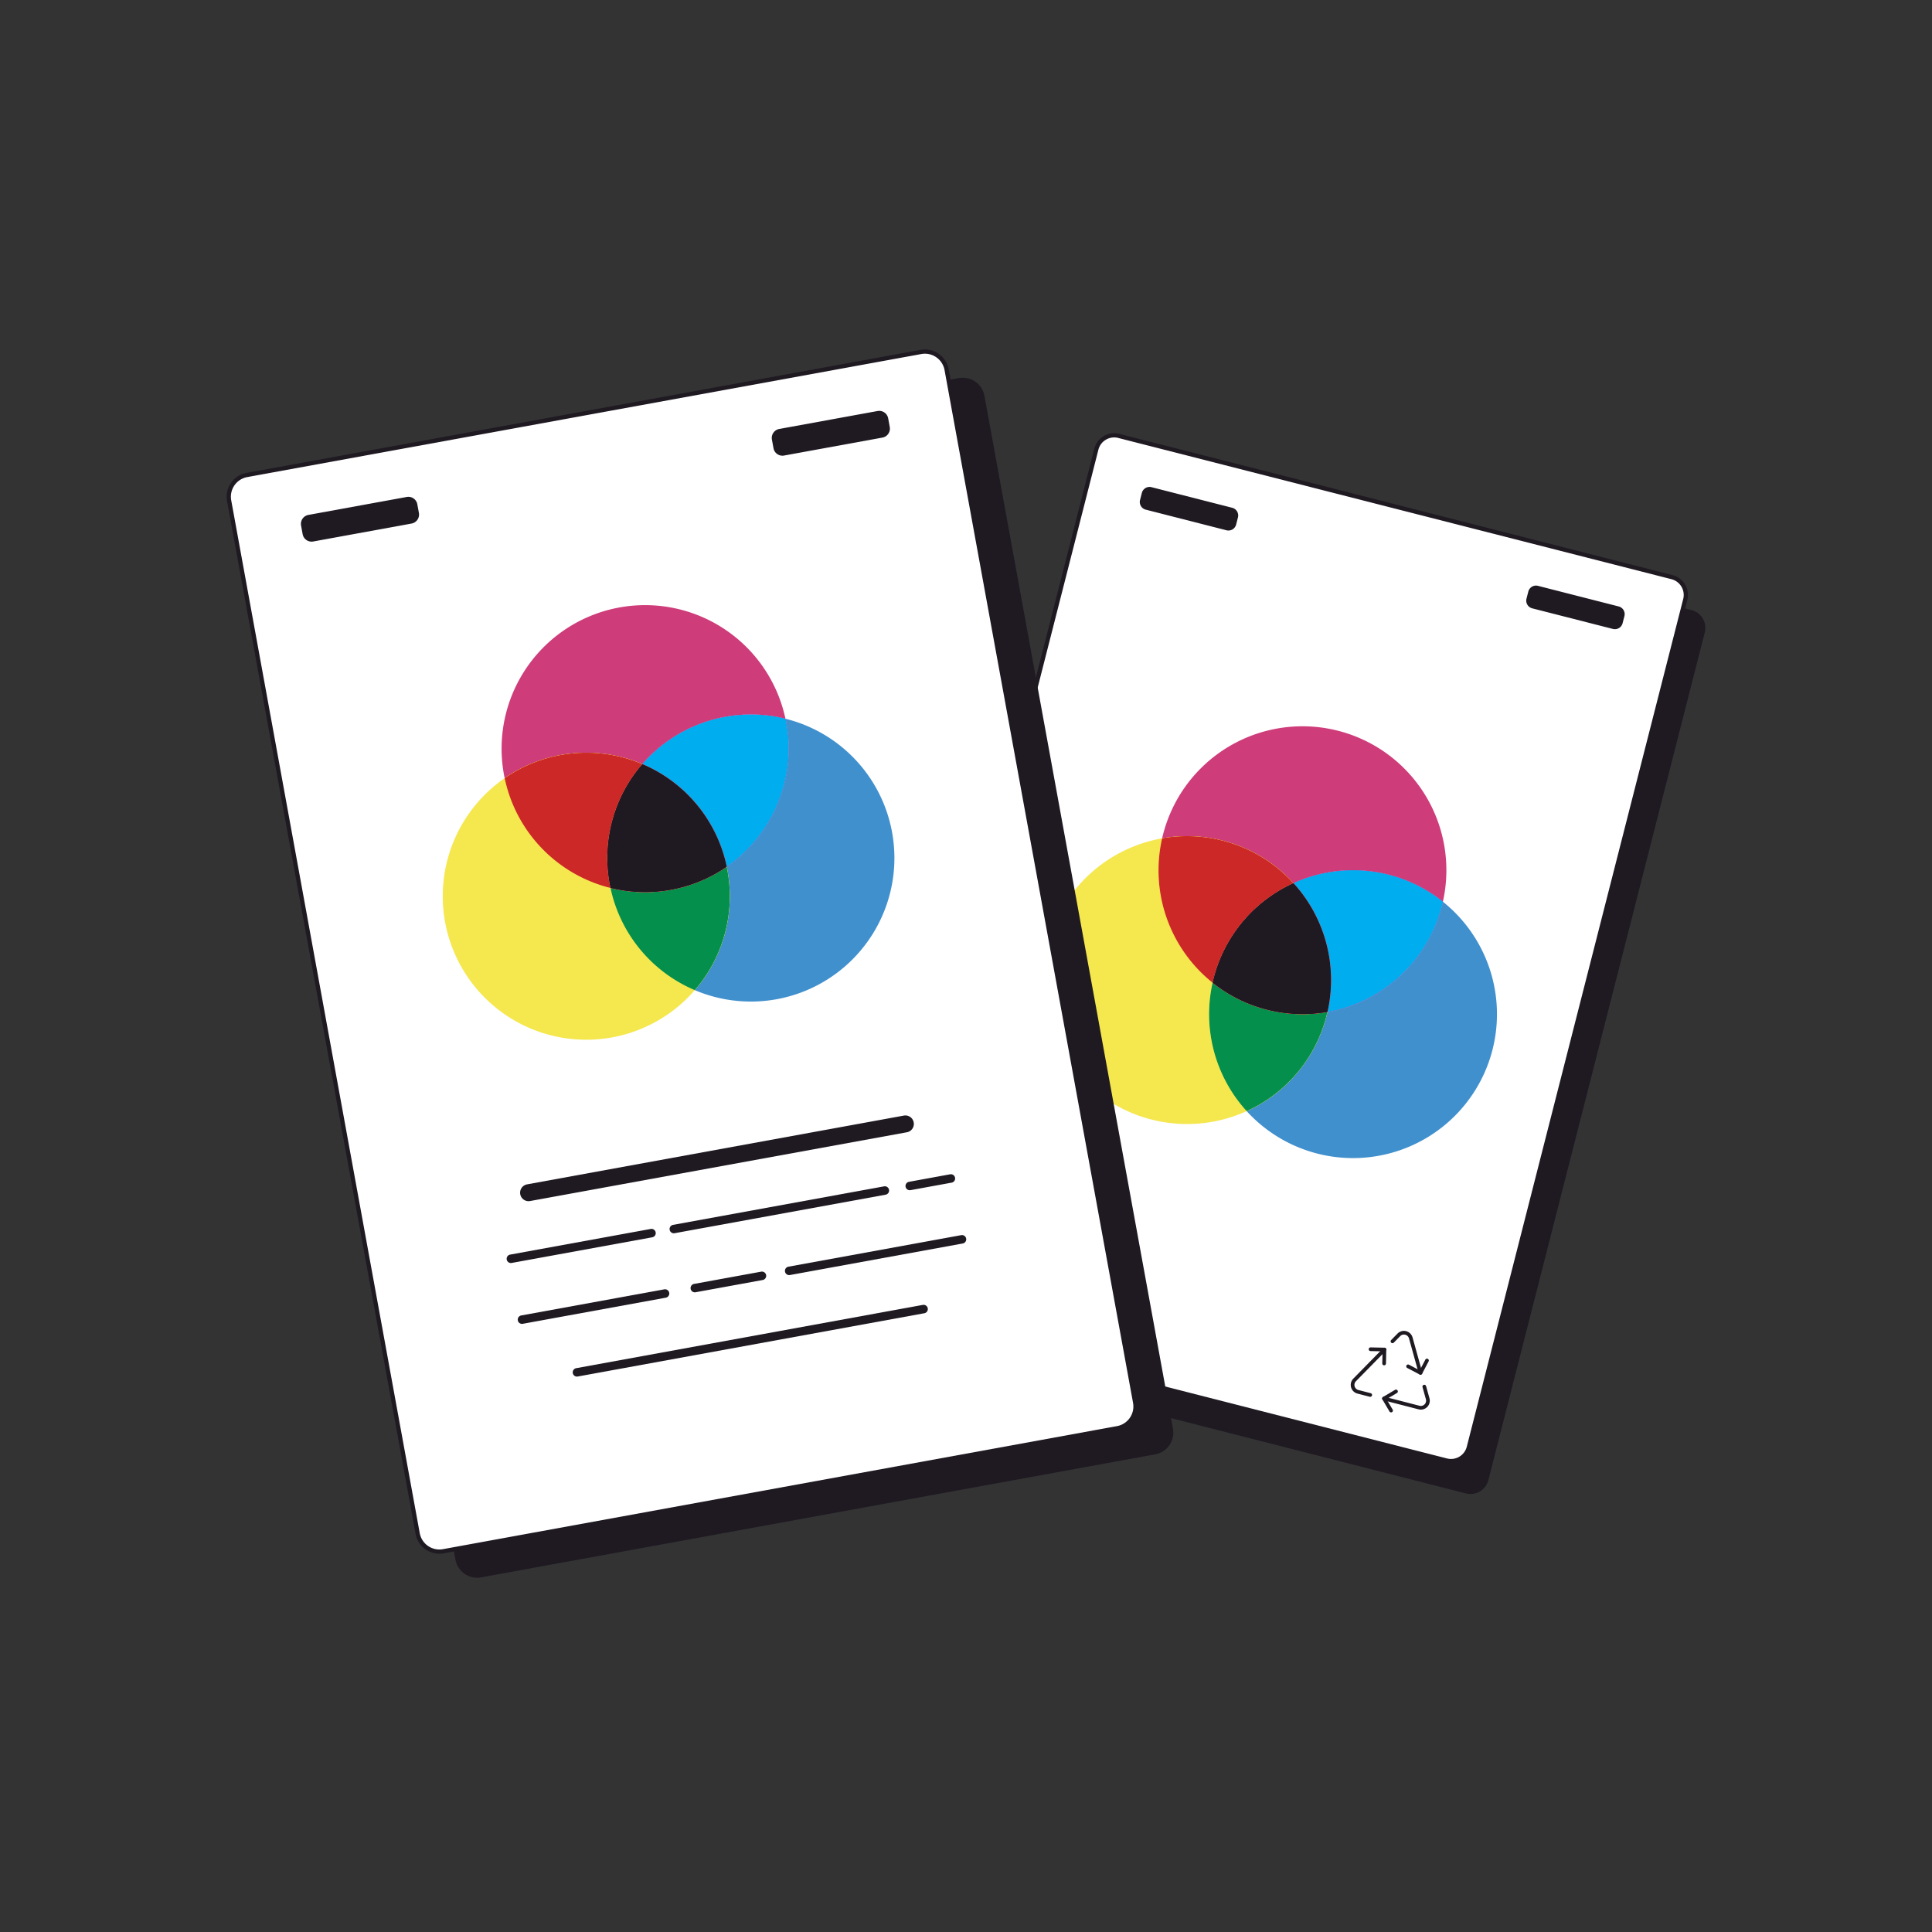
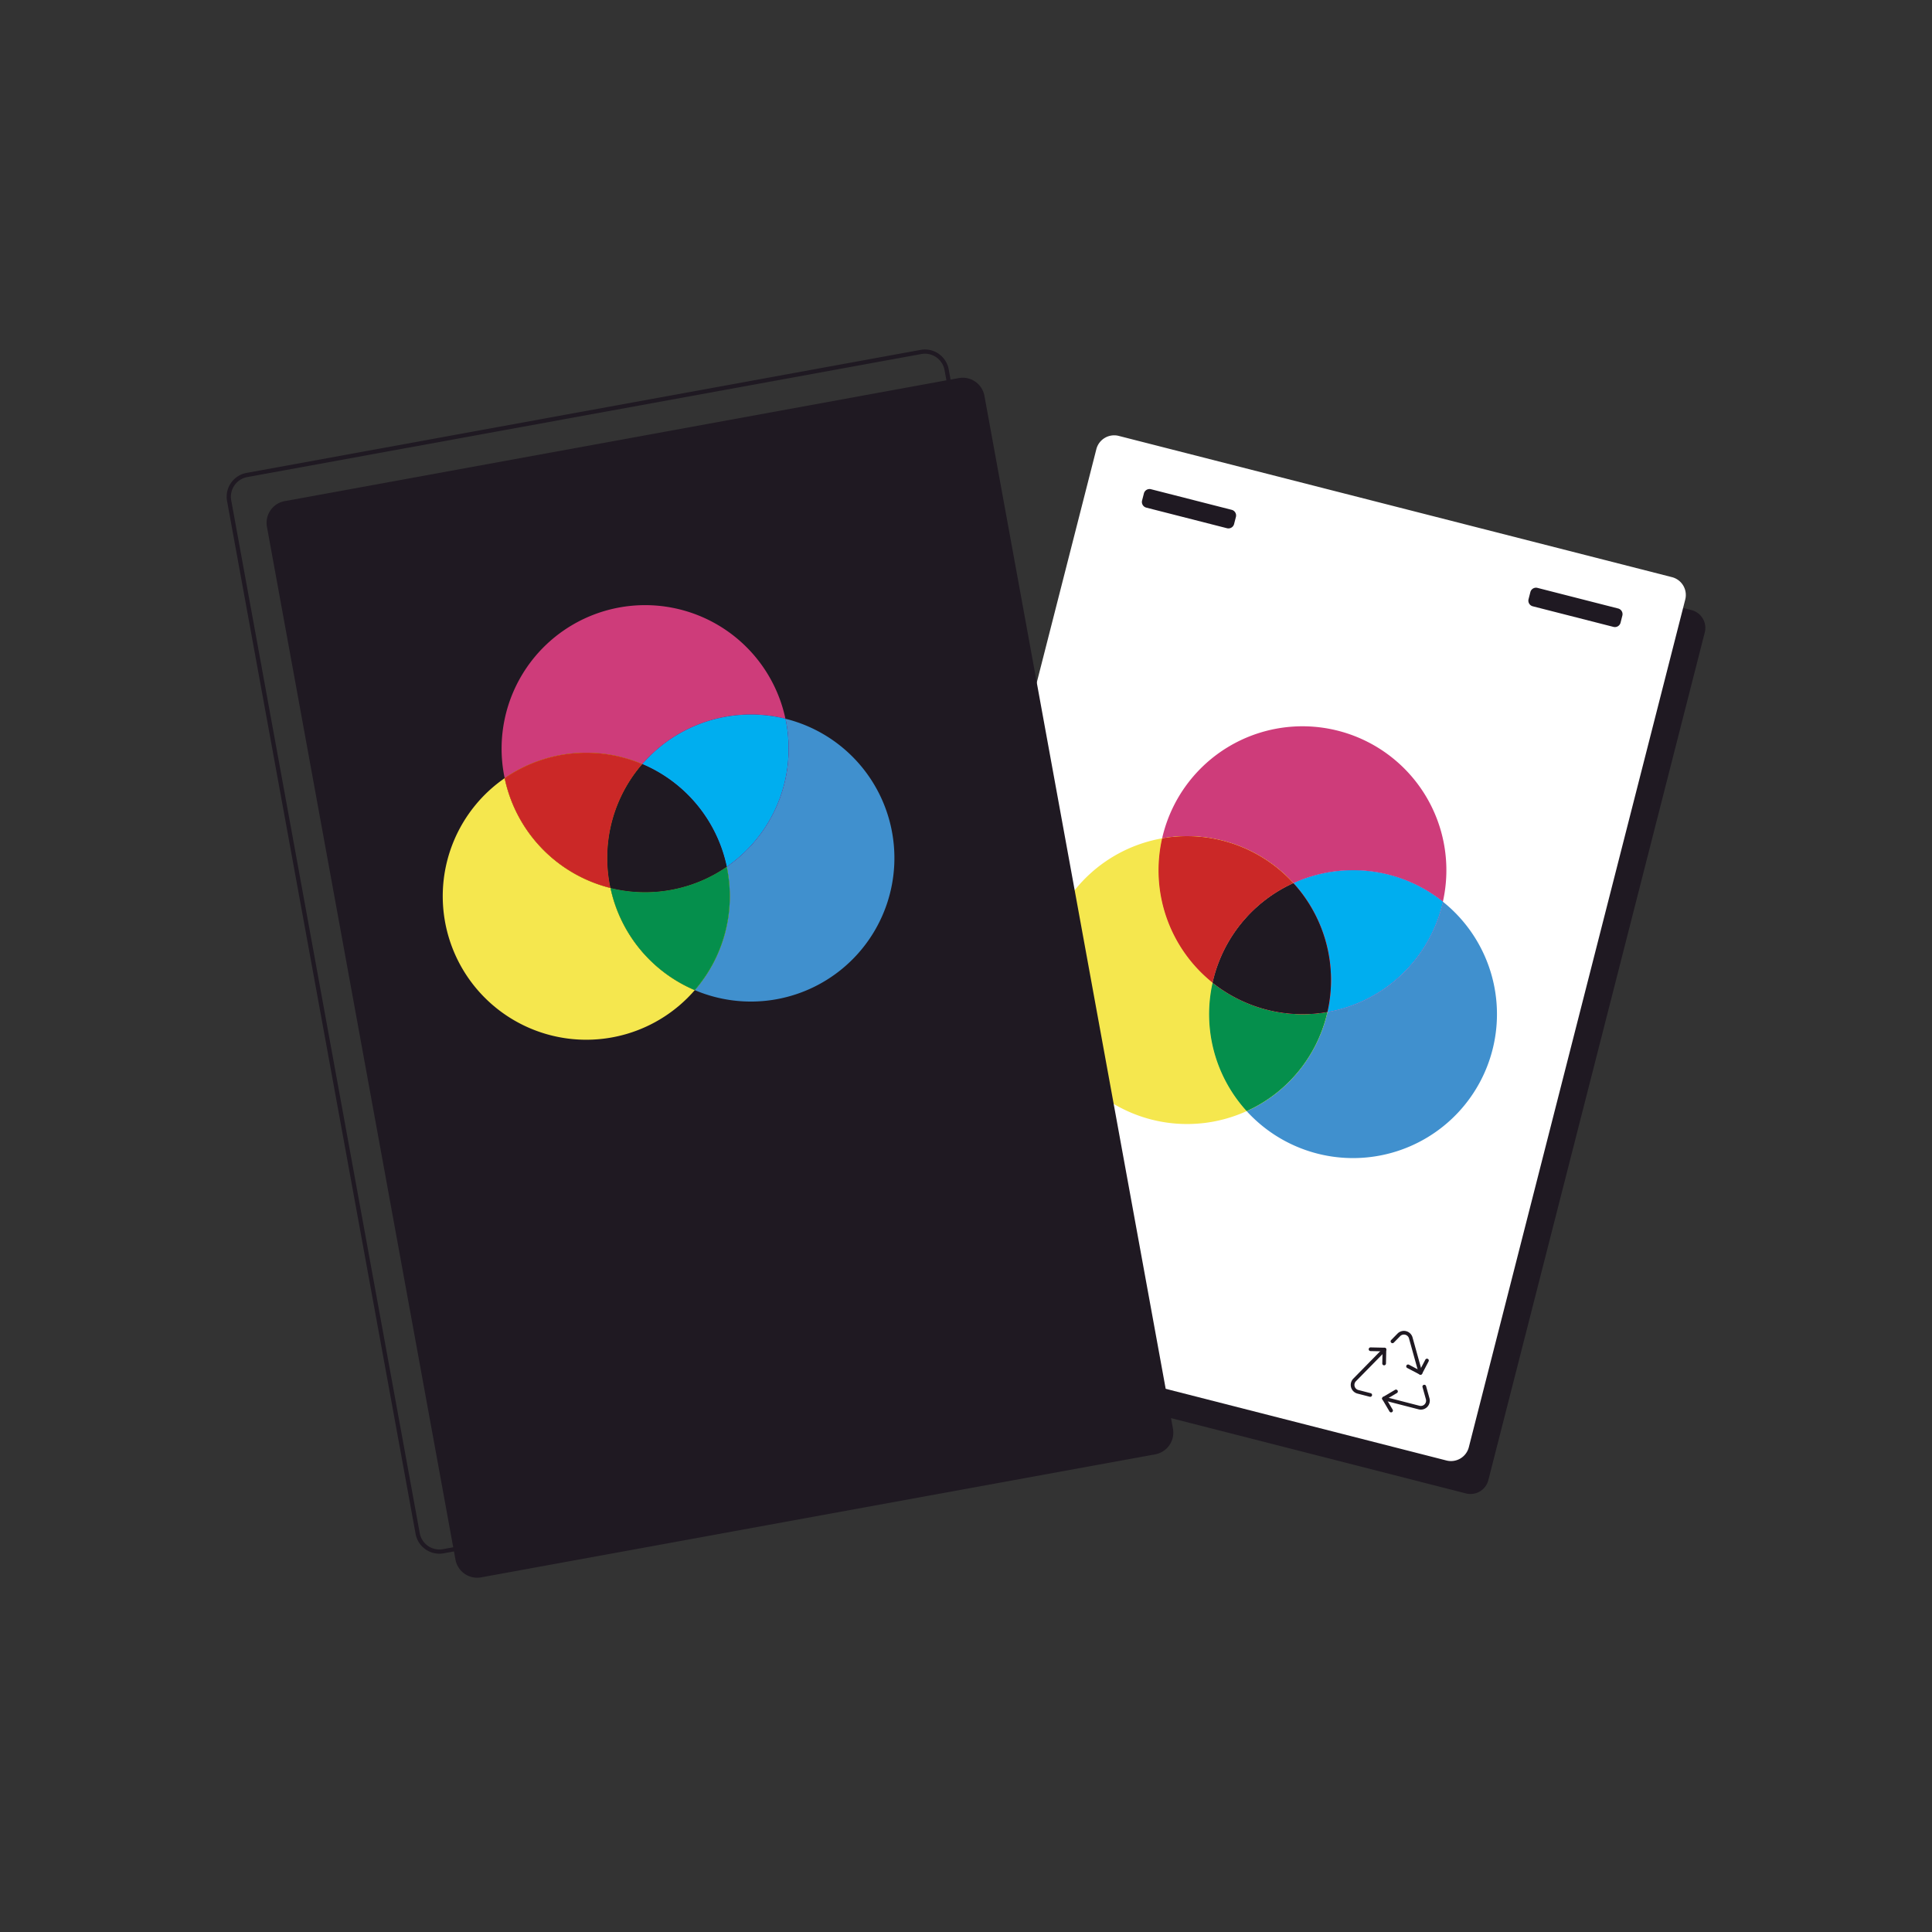
<svg xmlns="http://www.w3.org/2000/svg" width="635" height="635" viewBox="0 0 635 635">
  <rect x="0" y="0" width="635" height="635" fill="#333333" stroke="none" />
  <defs>
    <clipPath id="clip-path">
      <rect id="Rectangle_7356" data-name="Rectangle 7356" width="486" height="403.692" fill="none" />
    </clipPath>
    <clipPath id="clip-path-3">
      <rect id="Rectangle_7343" data-name="Rectangle 7343" width="44.353" height="48.17" fill="none" />
    </clipPath>
    <clipPath id="clip-path-4">
      <rect id="Rectangle_7344" data-name="Rectangle 7344" width="38.885" height="42.196" fill="none" />
    </clipPath>
    <clipPath id="clip-path-5">
      <rect id="Rectangle_7345" data-name="Rectangle 7345" width="49.116" height="46.608" fill="none" />
    </clipPath>
    <clipPath id="clip-path-7">
      <rect id="Rectangle_7347" data-name="Rectangle 7347" width="38.92" height="43.067" fill="none" />
    </clipPath>
    <clipPath id="clip-path-9">
      <rect id="Rectangle_7349" data-name="Rectangle 7349" width="45.245" height="44.457" fill="none" />
    </clipPath>
    <clipPath id="clip-path-10">
      <rect id="Rectangle_7350" data-name="Rectangle 7350" width="39.211" height="40.552" fill="none" />
    </clipPath>
    <clipPath id="clip-path-11">
      <rect id="Rectangle_7351" data-name="Rectangle 7351" width="48.087" height="50.041" fill="none" />
    </clipPath>
    <clipPath id="clip-path-13">
-       <rect id="Rectangle_7353" data-name="Rectangle 7353" width="39.246" height="42.093" fill="none" />
-     </clipPath>
+       </clipPath>
  </defs>
  <g id="Group_4954" data-name="Group 4954" transform="translate(-10659 9628)">
    <g id="Group_4023" data-name="Group 4023" transform="translate(10503 -9842)" opacity="0">
      <path id="Path_86510" data-name="Path 86510" d="M0,0H635V635H0Z" transform="translate(156 214)" fill="#efece8" />
    </g>
    <g id="Group_5033" data-name="Group 5033" transform="translate(10733.5 -9513.133)">
      <g id="Group_5071" data-name="Group 5071" clip-path="url(#clip-path)">
        <g id="Group_5070" data-name="Group 5070">
          <g id="Group_5069" data-name="Group 5069" clip-path="url(#clip-path)">
            <path id="Path_216853" data-name="Path 216853" d="M579.033,102.891,397.2,56.468a6.047,6.047,0,0,0-7.356,4.364L318.709,339.445a6.049,6.049,0,0,0,4.364,7.357L504.91,393.225a6.048,6.048,0,0,0,7.356-4.364L583.4,110.247a6.047,6.047,0,0,0-4.364-7.356" transform="translate(-97.586 -17.242)" fill="#1f1922" />
            <path id="Path_216854" data-name="Path 216854" d="M569.79,87.288,387.954,40.864a6.048,6.048,0,0,0-7.356,4.364L309.466,323.842a6.048,6.048,0,0,0,4.364,7.356l181.836,46.424a6.049,6.049,0,0,0,7.356-4.364L574.153,94.644a6.048,6.048,0,0,0-4.364-7.356M425.87,69.827a1.918,1.918,0,0,1-2.332,1.384L397.01,64.438a1.917,1.917,0,0,1-1.384-2.331l.6-2.334a1.917,1.917,0,0,1,2.332-1.383l26.528,6.773a1.918,1.918,0,0,1,1.383,2.332Zm127.021,32.429a1.917,1.917,0,0,1-2.331,1.383l-26.528-6.773a1.917,1.917,0,0,1-1.383-2.332l.6-2.333a1.916,1.916,0,0,1,2.331-1.383L552.1,97.591a1.916,1.916,0,0,1,1.383,2.331Z" transform="translate(-94.755 -12.462)" fill="#fff" />
-             <path id="Path_216855" data-name="Path 216855" d="M386.147,39.675h0a6.766,6.766,0,0,1,1.672.211L569.655,86.31a6.741,6.741,0,0,1,4.864,8.2L503.389,373.123a6.735,6.735,0,0,1-8.2,4.865L313.353,331.564a6.749,6.749,0,0,1-4.865-8.2L379.62,44.751A6.735,6.735,0,0,1,386.147,39.675ZM496.861,376.811a5.35,5.35,0,0,0,5.184-4.032L573.175,94.166a5.354,5.354,0,0,0-3.863-6.512L387.476,41.23a5.348,5.348,0,0,0-6.512,3.864L309.832,323.707a5.361,5.361,0,0,0,3.864,6.512l181.836,46.424A5.375,5.375,0,0,0,496.861,376.811ZM397.772,57.329a2.618,2.618,0,0,1,.648.082l26.528,6.773a2.615,2.615,0,0,1,1.884,3.175l-.6,2.334a2.609,2.609,0,0,1-3.175,1.884L396.533,64.8a2.611,2.611,0,0,1-1.884-3.175l.6-2.334A2.609,2.609,0,0,1,397.772,57.329Zm25.935,12.942a1.223,1.223,0,0,0,1.185-.922l.6-2.333a1.226,1.226,0,0,0-.883-1.488l-26.528-6.773a1.221,1.221,0,0,0-1.488.883l-.6,2.334a1.223,1.223,0,0,0,.883,1.488L423.4,70.233A1.229,1.229,0,0,0,423.707,70.271ZM524.793,89.758a2.619,2.619,0,0,1,.648.082l26.528,6.773a2.61,2.61,0,0,1,1.884,3.175l-.6,2.334a2.608,2.608,0,0,1-3.175,1.883l-26.528-6.772a2.614,2.614,0,0,1-1.884-3.176l.6-2.333A2.607,2.607,0,0,1,524.793,89.758ZM550.729,102.7a1.222,1.222,0,0,0,1.184-.921l.6-2.334a1.223,1.223,0,0,0-.882-1.488L525.1,91.184a1.22,1.22,0,0,0-1.488.882l-.6,2.334a1.225,1.225,0,0,0,.883,1.488l26.528,6.772A1.227,1.227,0,0,0,550.729,102.7Z" transform="translate(-94.448 -12.155)" fill="#1f1922" />
            <path id="Path_216856" data-name="Path 216856" d="M442.585,279.1a47.315,47.315,0,0,1-16.594-47.454,47.306,47.306,0,1,0,27.789,89.65,47.26,47.26,0,0,1-11.194-42.2" transform="translate(-118.53 -70.97)" fill="#f5e74e" />
            <path id="Path_216857" data-name="Path 216857" d="M486.43,230.115a47.345,47.345,0,0,1,49.116,6.087,47.3,47.3,0,0,0-91.988-22.034q-.155.607-.293,1.213a47.361,47.361,0,0,1,43.164,14.734" transform="translate(-135.805 -54.705)" fill="#ce3c7a" />
            <g id="Group_5035" data-name="Group 5035" transform="translate(306.272 159.96)" style="mix-blend-mode: multiply;isolation: isolate">
              <g id="Group_5034" data-name="Group 5034">
                <g id="Group_5033-2" data-name="Group 5033" clip-path="url(#clip-path-3)">
                  <path id="Path_216858" data-name="Path 216858" d="M459.334,278.783c.1-.456.209-.911.326-1.367a47.209,47.209,0,0,1,26.245-31.353A47.361,47.361,0,0,0,442.74,231.33a47.315,47.315,0,0,0,16.594,47.454" transform="translate(-441.552 -230.614)" fill="#fff200" />
                </g>
              </g>
            </g>
            <path id="Path_216859" data-name="Path 216859" d="M459.334,278.783c.1-.456.209-.911.326-1.367a47.209,47.209,0,0,1,26.245-31.353A47.361,47.361,0,0,0,442.74,231.33a47.315,47.315,0,0,0,16.594,47.454" transform="translate(-135.28 -70.654)" fill="#cb2827" />
            <path id="Path_216860" data-name="Path 216860" d="M547.82,261.665c-.1.456-.209.911-.326,1.367a47.309,47.309,0,0,1-37.628,34.9q-.138.607-.293,1.213a47.208,47.208,0,0,1-26.245,31.353,47.307,47.307,0,1,0,64.492-68.828" transform="translate(-148.079 -80.167)" fill="#4090ce" />
            <g id="Group_5038" data-name="Group 5038" transform="translate(322.901 208.129)" style="mix-blend-mode: multiply;isolation: isolate">
              <g id="Group_5037" data-name="Group 5037">
                <g id="Group_5036" data-name="Group 5036" clip-path="url(#clip-path-4)">
                  <path id="Path_216861" data-name="Path 216861" d="M504.119,310.9q.155-.607.293-1.213a47.43,47.43,0,0,1-37.732-9.63,47.258,47.258,0,0,0,11.194,42.2A47.209,47.209,0,0,0,504.119,310.9" transform="translate(-465.526 -300.06)" fill="#fff200" />
                </g>
              </g>
            </g>
            <path id="Path_216862" data-name="Path 216862" d="M504.119,310.9q.155-.607.293-1.213a47.43,47.43,0,0,1-37.732-9.63,47.258,47.258,0,0,0,11.194,42.2A47.209,47.209,0,0,0,504.119,310.9" transform="translate(-142.625 -91.931)" fill="#058f4c" />
            <g id="Group_5041" data-name="Group 5041" transform="translate(350.625 171.151)" style="mix-blend-mode: multiply;isolation: isolate">
              <g id="Group_5040" data-name="Group 5040">
                <g id="Group_5039" data-name="Group 5039" clip-path="url(#clip-path-5)">
                  <path id="Path_216863" data-name="Path 216863" d="M505.5,251.007a47.258,47.258,0,0,1,11.161,42.35,47.311,47.311,0,0,0,37.629-34.9c.117-.456.223-.911.326-1.367a47.345,47.345,0,0,0-49.116-6.087" transform="translate(-505.496 -246.749)" fill="#ec008c" />
                </g>
              </g>
            </g>
            <g id="Group_5044" data-name="Group 5044" transform="translate(350.625 171.151)" style="mix-blend-mode: multiply;isolation: isolate">
              <g id="Group_5043" data-name="Group 5043">
                <g id="Group_5042" data-name="Group 5042" clip-path="url(#clip-path-5)">
                  <path id="Path_216864" data-name="Path 216864" d="M505.5,251.007a47.258,47.258,0,0,1,11.161,42.35,47.311,47.311,0,0,0,37.629-34.9c.117-.456.223-.911.326-1.367a47.345,47.345,0,0,0-49.116-6.087" transform="translate(-505.496 -246.749)" fill="#00aeef" />
                </g>
              </g>
            </g>
            <g id="Group_5047" data-name="Group 5047" transform="translate(324.054 175.41)" style="mix-blend-mode: multiply;isolation: isolate">
              <g id="Group_5046" data-name="Group 5046">
                <g id="Group_5045" data-name="Group 5045" clip-path="url(#clip-path-7)">
                  <path id="Path_216865" data-name="Path 216865" d="M493.76,252.888a47.209,47.209,0,0,0-26.245,31.353c-.117.456-.223.911-.326,1.367a47.43,47.43,0,0,0,37.732,9.63,47.258,47.258,0,0,0-11.161-42.35" transform="translate(-467.189 -252.888)" fill="#fff200" />
                </g>
              </g>
            </g>
            <g id="Group_5050" data-name="Group 5050" transform="translate(324.054 175.41)" style="mix-blend-mode: multiply;isolation: isolate">
              <g id="Group_5049" data-name="Group 5049">
                <g id="Group_5048" data-name="Group 5048" clip-path="url(#clip-path-7)">
                  <path id="Path_216866" data-name="Path 216866" d="M493.76,252.888a47.209,47.209,0,0,0-26.245,31.353c-.117.456-.223.911-.326,1.367a47.43,47.43,0,0,0,37.732,9.63,47.258,47.258,0,0,0-11.161-42.35" transform="translate(-467.189 -252.888)" fill="#ec008c" />
                </g>
              </g>
            </g>
            <path id="Path_216867" data-name="Path 216867" d="M493.76,252.888a47.209,47.209,0,0,0-26.245,31.353c-.117.456-.223.911-.326,1.367a47.43,47.43,0,0,0,37.732,9.63,47.258,47.258,0,0,0-11.161-42.35" transform="translate(-143.135 -77.478)" fill="#1f1922" />
            <path id="Path_216868" data-name="Path 216868" d="M246.411,13.5,24.869,53.942a7.258,7.258,0,0,0-5.837,8.443L80.994,401.837a7.259,7.259,0,0,0,8.443,5.837l221.542-40.439a7.258,7.258,0,0,0,5.836-8.443L254.853,19.339a7.257,7.257,0,0,0-8.443-5.836" transform="translate(-5.795 -4.101)" fill="#1f1922" />
-             <path id="Path_216869" data-name="Path 216869" d="M228.5,1.12,6.955,41.559A7.258,7.258,0,0,0,1.119,50L63.081,389.454a7.256,7.256,0,0,0,8.442,5.836l221.542-40.439a7.256,7.256,0,0,0,5.836-8.442L236.94,6.956A7.257,7.257,0,0,0,228.5,1.12M62.808,54.155a2.3,2.3,0,0,1-1.849,2.676l-32.322,5.9a2.3,2.3,0,0,1-2.676-1.851l-.519-2.843a2.3,2.3,0,0,1,1.85-2.676l32.321-5.9a2.3,2.3,0,0,1,2.676,1.851ZM217.565,25.906a2.3,2.3,0,0,1-1.85,2.676l-32.321,5.9a2.3,2.3,0,0,1-2.676-1.85l-.52-2.844a2.3,2.3,0,0,1,1.85-2.676l32.322-5.9a2.3,2.3,0,0,1,2.676,1.85Z" transform="translate(-0.306 -0.307)" fill="#fff" />
            <path id="Path_216870" data-name="Path 216870" d="M229.5,0h0a7.953,7.953,0,0,1,7.813,6.525l61.962,339.452a7.95,7.95,0,0,1-6.394,9.249L71.341,395.666a7.95,7.95,0,0,1-9.249-6.394L.13,49.82a7.951,7.951,0,0,1,6.394-9.25L228.065.132A8.013,8.013,0,0,1,229.5,0ZM69.9,394.409a6.625,6.625,0,0,0,1.187-.108l221.542-40.439a6.563,6.563,0,0,0,5.278-7.635L235.95,6.775A6.557,6.557,0,0,0,229.5,1.388h0a6.622,6.622,0,0,0-1.187.108L6.773,41.935a6.564,6.564,0,0,0-5.278,7.636L63.456,389.023A6.556,6.556,0,0,0,69.9,394.409ZM214.479,20.175a2.991,2.991,0,0,1,2.942,2.457l.519,2.843a2.994,2.994,0,0,1-2.408,3.483l-32.321,5.9a2.991,2.991,0,0,1-3.483-2.408l-.52-2.844a3,3,0,0,1,2.408-3.483l32.322-5.9A3.015,3.015,0,0,1,214.479,20.175ZM182.672,33.52a1.627,1.627,0,0,0,.291-.027l32.321-5.9a1.609,1.609,0,0,0,1.292-1.869l-.519-2.843a1.6,1.6,0,0,0-1.578-1.319,1.63,1.63,0,0,0-.291.027l-32.322,5.9a1.61,1.61,0,0,0-1.292,1.869l.519,2.843A1.605,1.605,0,0,0,182.672,33.52ZM59.721,48.424a2.992,2.992,0,0,1,2.944,2.457l.519,2.843a3,3,0,0,1-2.407,3.483l-32.322,5.9A2.992,2.992,0,0,1,24.972,60.7l-.519-2.843a2.994,2.994,0,0,1,2.408-3.483l32.321-5.9A3.014,3.014,0,0,1,59.721,48.424ZM27.915,61.769a1.626,1.626,0,0,0,.291-.026l32.321-5.9a1.608,1.608,0,0,0,1.291-1.869L61.3,51.13a1.606,1.606,0,0,0-1.579-1.319,1.624,1.624,0,0,0-.291.026l-32.321,5.9a1.607,1.607,0,0,0-1.292,1.869l.519,2.843A1.606,1.606,0,0,0,27.915,61.769Z" transform="translate(0 0)" fill="#1f1922" />
            <path id="Path_216871" data-name="Path 216871" d="M157.525,239.222a47.177,47.177,0,0,1-34.783-36.094A47.17,47.17,0,1,0,185.228,272.8a47.124,47.124,0,0,1-27.7-33.577" transform="translate(-31.37 -62.233)" fill="#f5e74e" />
            <path id="Path_216872" data-name="Path 216872" d="M176.527,173.4a47.213,47.213,0,0,1,47.039-14.923,47.164,47.164,0,0,0-92.523,18.313q.112.614.24,1.221a47.227,47.227,0,0,1,45.244-4.612" transform="translate(-39.911 -37.117)" fill="#ce3c7a" />
            <g id="Group_5053" data-name="Group 5053" transform="translate(91.371 132.532)" style="mix-blend-mode: multiply;isolation: isolate">
              <g id="Group_5052" data-name="Group 5052">
                <g id="Group_5051" data-name="Group 5051" clip-path="url(#clip-path-9)">
                  <path id="Path_216873" data-name="Path 216873" d="M166.514,235.528c-.1-.456-.189-.913-.273-1.374a47.074,47.074,0,0,1,10.734-39.331,47.225,47.225,0,0,0-45.244,4.611,47.177,47.177,0,0,0,34.783,36.094" transform="translate(-131.73 -191.071)" fill="#fff200" />
                </g>
              </g>
            </g>
            <path id="Path_216874" data-name="Path 216874" d="M166.514,235.528c-.1-.456-.189-.913-.273-1.374a47.074,47.074,0,0,1,10.734-39.331,47.225,47.225,0,0,0-45.244,4.611,47.177,47.177,0,0,0,34.783,36.094" transform="translate(-40.359 -58.539)" fill="#cb2827" />
            <path id="Path_216875" data-name="Path 216875" d="M251.614,174.967q.146.684.274,1.374a47.174,47.174,0,0,1-19.576,47.279q.128.607.24,1.221a47.073,47.073,0,0,1-10.735,39.331,47.171,47.171,0,1,0,29.8-89.2" transform="translate(-67.959 -53.605)" fill="#4090ce" />
            <g id="Group_5056" data-name="Group 5056" transform="translate(126.155 170.014)" style="mix-blend-mode: multiply;isolation: isolate">
              <g id="Group_5055" data-name="Group 5055">
                <g id="Group_5054" data-name="Group 5054" clip-path="url(#clip-path-10)">
                  <path id="Path_216876" data-name="Path 216876" d="M220.315,246.331q-.112-.614-.239-1.221a47.294,47.294,0,0,1-38.2,6.975,47.12,47.12,0,0,0,27.7,33.576,47.068,47.068,0,0,0,10.735-39.331" transform="translate(-181.878 -245.109)" fill="#fff200" />
                </g>
              </g>
            </g>
            <path id="Path_216877" data-name="Path 216877" d="M220.315,246.331q-.112-.614-.239-1.221a47.294,47.294,0,0,1-38.2,6.975,47.12,47.12,0,0,0,27.7,33.576,47.068,47.068,0,0,0,10.735-39.331" transform="translate(-55.723 -75.095)" fill="#058f4c" />
            <g id="Group_5059" data-name="Group 5059" transform="translate(136.616 119.973)" style="mix-blend-mode: multiply;isolation: isolate">
              <g id="Group_5058" data-name="Group 5058">
                <g id="Group_5057" data-name="Group 5057" clip-path="url(#clip-path-11)">
                  <path id="Path_216878" data-name="Path 216878" d="M196.959,189.275a47.121,47.121,0,0,1,27.737,33.73,47.173,47.173,0,0,0,19.576-47.278c-.084-.461-.176-.918-.273-1.375a47.213,47.213,0,0,0-47.039,14.923" transform="translate(-196.959 -172.965)" fill="#ec008c" />
                </g>
              </g>
            </g>
            <g id="Group_5062" data-name="Group 5062" transform="translate(136.616 119.973)" style="mix-blend-mode: multiply;isolation: isolate">
              <g id="Group_5061" data-name="Group 5061">
                <g id="Group_5060" data-name="Group 5060" clip-path="url(#clip-path-11)">
                  <path id="Path_216879" data-name="Path 216879" d="M196.959,189.275a47.121,47.121,0,0,1,27.737,33.73,47.173,47.173,0,0,0,19.576-47.278c-.084-.461-.176-.918-.273-1.375a47.213,47.213,0,0,0-47.039,14.923" transform="translate(-196.959 -172.965)" fill="#00aeef" />
                </g>
              </g>
            </g>
            <g id="Group_5065" data-name="Group 5065" transform="translate(125.107 136.284)" style="mix-blend-mode: multiply;isolation: isolate">
              <g id="Group_5064" data-name="Group 5064">
                <g id="Group_5063" data-name="Group 5063" clip-path="url(#clip-path-13)">
                  <path id="Path_216880" data-name="Path 216880" d="M191.875,196.48a47.074,47.074,0,0,0-10.735,39.331c.085.461.177.918.274,1.374a47.287,47.287,0,0,0,38.2-6.975,47.121,47.121,0,0,0-27.737-33.73" transform="translate(-180.366 -196.481)" fill="#fff200" />
                </g>
              </g>
            </g>
            <g id="Group_5068" data-name="Group 5068" transform="translate(125.107 136.284)" style="mix-blend-mode: multiply;isolation: isolate">
              <g id="Group_5067" data-name="Group 5067">
                <g id="Group_5066" data-name="Group 5066" clip-path="url(#clip-path-13)">
                  <path id="Path_216881" data-name="Path 216881" d="M191.875,196.48a47.074,47.074,0,0,0-10.735,39.331c.085.461.177.918.274,1.374a47.287,47.287,0,0,0,38.2-6.975,47.121,47.121,0,0,0-27.737-33.73" transform="translate(-180.366 -196.481)" fill="#ec008c" />
                </g>
              </g>
            </g>
            <path id="Path_216882" data-name="Path 216882" d="M191.875,196.48a47.074,47.074,0,0,0-10.735,39.331c.085.461.177.918.274,1.374a47.287,47.287,0,0,0,38.2-6.975,47.121,47.121,0,0,0-27.737-33.73" transform="translate(-55.26 -60.196)" fill="#1f1922" />
            <path id="Path_216883" data-name="Path 216883" d="M142.336,391.078l123.836-22.6a2.786,2.786,0,1,0-1-5.482L141.335,385.6a2.786,2.786,0,1,0,1,5.482" transform="translate(-42.601 -111.197)" fill="#1f1922" />
            <path id="Path_216884" data-name="Path 216884" d="M321.694,394.92a1.4,1.4,0,0,0,1.622,1.12l13.518-2.468a1.393,1.393,0,0,0-.5-2.741L322.814,393.3a1.393,1.393,0,0,0-1.12,1.62" transform="translate(-98.552 -119.734)" fill="#1f1922" />
            <path id="Path_216885" data-name="Path 216885" d="M282,397.663a1.393,1.393,0,0,0-1.621-1.12L211.021,409.2a1.393,1.393,0,0,0,.5,2.741l69.36-12.661a1.393,1.393,0,0,0,1.12-1.62" transform="translate(-64.301 -121.484)" fill="#1f1922" />
            <path id="Path_216886" data-name="Path 216886" d="M134.314,427.9l46.214-8.435a1.393,1.393,0,1,0-.5-2.741l-46.213,8.435a1.393,1.393,0,0,0,.5,2.741" transform="translate(-40.647 -127.667)" fill="#1f1922" />
            <path id="Path_216887" data-name="Path 216887" d="M322.478,419.661l-56.8,10.368a1.393,1.393,0,0,0,.5,2.741l56.8-10.368a1.393,1.393,0,0,0-.5-2.741" transform="translate(-81.046 -128.566)" fill="#1f1922" />
            <path id="Path_216888" data-name="Path 216888" d="M220.968,440.991a1.393,1.393,0,0,0,.5,2.741l22.064-4.028a1.393,1.393,0,1,0-.5-2.741Z" transform="translate(-67.349 -133.867)" fill="#1f1922" />
            <path id="Path_216889" data-name="Path 216889" d="M187.712,446.466a1.393,1.393,0,0,0-1.62-1.12l-47.016,8.582a1.393,1.393,0,0,0,.5,2.741l47.015-8.582a1.393,1.393,0,0,0,1.12-1.62" transform="translate(-42.259 -136.436)" fill="#1f1922" />
            <path id="Path_216890" data-name="Path 216890" d="M279.048,452.713l-113.928,20.8a1.393,1.393,0,1,0,.5,2.741l113.928-20.8a1.393,1.393,0,1,0-.5-2.741" transform="translate(-50.238 -138.693)" fill="#1f1922" />
            <path id="Path_216891" data-name="Path 216891" d="M538.9,489.13l-4.049-1.044a2.944,2.944,0,0,1-1.366-4.912l9.8-9.984a.606.606,0,0,1,.865.849l-9.8,9.983a1.731,1.731,0,0,0,.8,2.89l4.049,1.045a.6.6,0,1,1-.3,1.172" transform="translate(-163.187 -144.917)" fill="#1f1922" />
            <path id="Path_216892" data-name="Path 216892" d="M561.215,479.419a.6.6,0,0,1-.433-.424l-3.191-11.478a1.732,1.732,0,0,0-2.908-.75l-2.078,2.115a.606.606,0,1,1-.865-.848l2.077-2.116a2.944,2.944,0,0,1,4.938,1.273l3.191,11.479a.6.6,0,0,1-.735.748" transform="translate(-168.986 -142.475)" fill="#1f1922" />
            <path id="Path_216893" data-name="Path 216893" d="M559.507,498.64l-11.522-2.971a.605.605,0,1,1,.3-1.173h0l11.522,2.971a1.733,1.733,0,0,0,2.1-2.141l-1.116-4.009a.606.606,0,0,1,1.167-.325L563.08,495a2.944,2.944,0,0,1-3.573,3.639" transform="translate(-167.749 -150.292)" fill="#1f1922" />
            <path id="Path_216894" data-name="Path 216894" d="M563.484,483.454a.588.588,0,0,1-.131-.051l-4.055-2.129a.606.606,0,1,1,.563-1.072l3.519,1.847,1.849-3.518a.605.605,0,1,1,1.072.563l-2.13,4.056a.606.606,0,0,1-.687.3" transform="translate(-171.255 -146.51)" fill="#1f1922" />
            <path id="Path_216895" data-name="Path 216895" d="M546.064,478.735a.606.606,0,0,1-.454-.6l.085-3.979-3.974-.084a.606.606,0,0,1,.026-1.211l4.579.1a.6.6,0,0,1,.594.612v.006l-.1,4.579a.607.607,0,0,1-.619.593.577.577,0,0,1-.138-.019" transform="translate(-165.788 -144.873)" fill="#1f1922" />
            <path id="Path_216896" data-name="Path 216896" d="M550.311,500.324a.6.6,0,0,1-.375-.28l-2.327-3.945a.606.606,0,0,1,.214-.828l3.945-2.328a.605.605,0,0,1,.616,1.043l-3.429,2.023,2.023,3.429a.605.605,0,0,1-.678.892" transform="translate(-167.748 -151)" fill="#1f1922" />
          </g>
        </g>
      </g>
    </g>
  </g>
</svg>